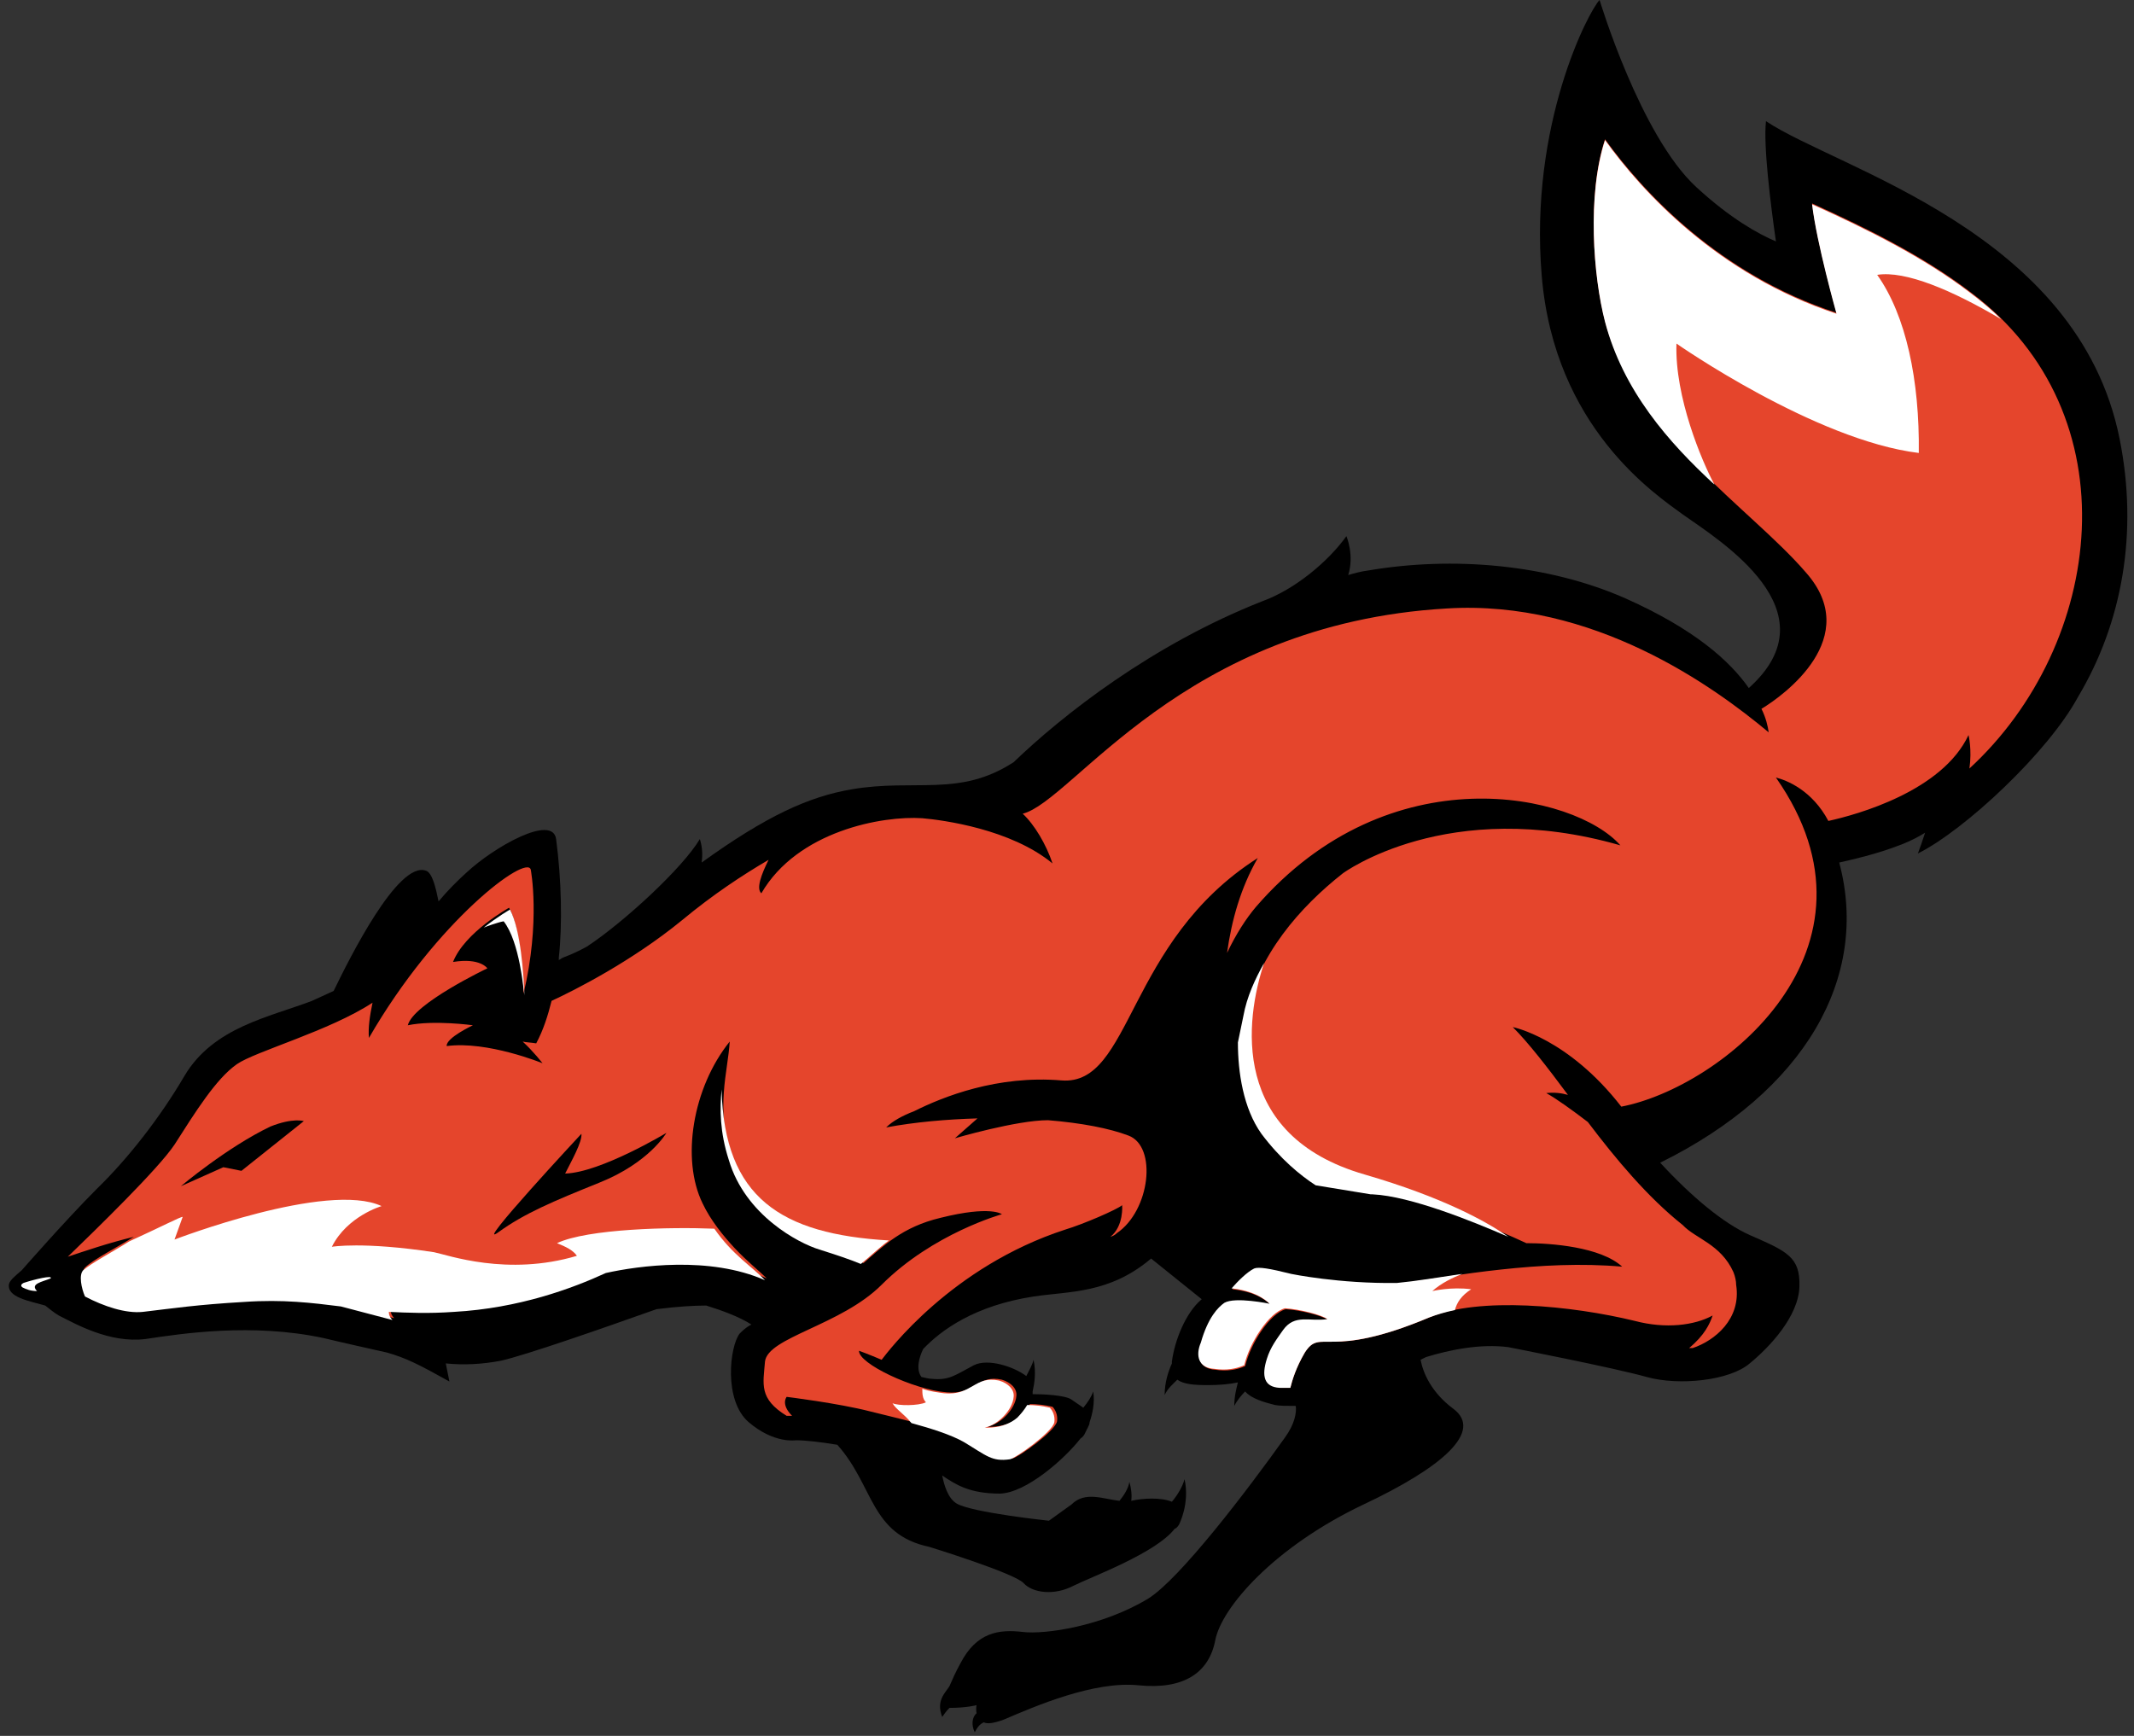
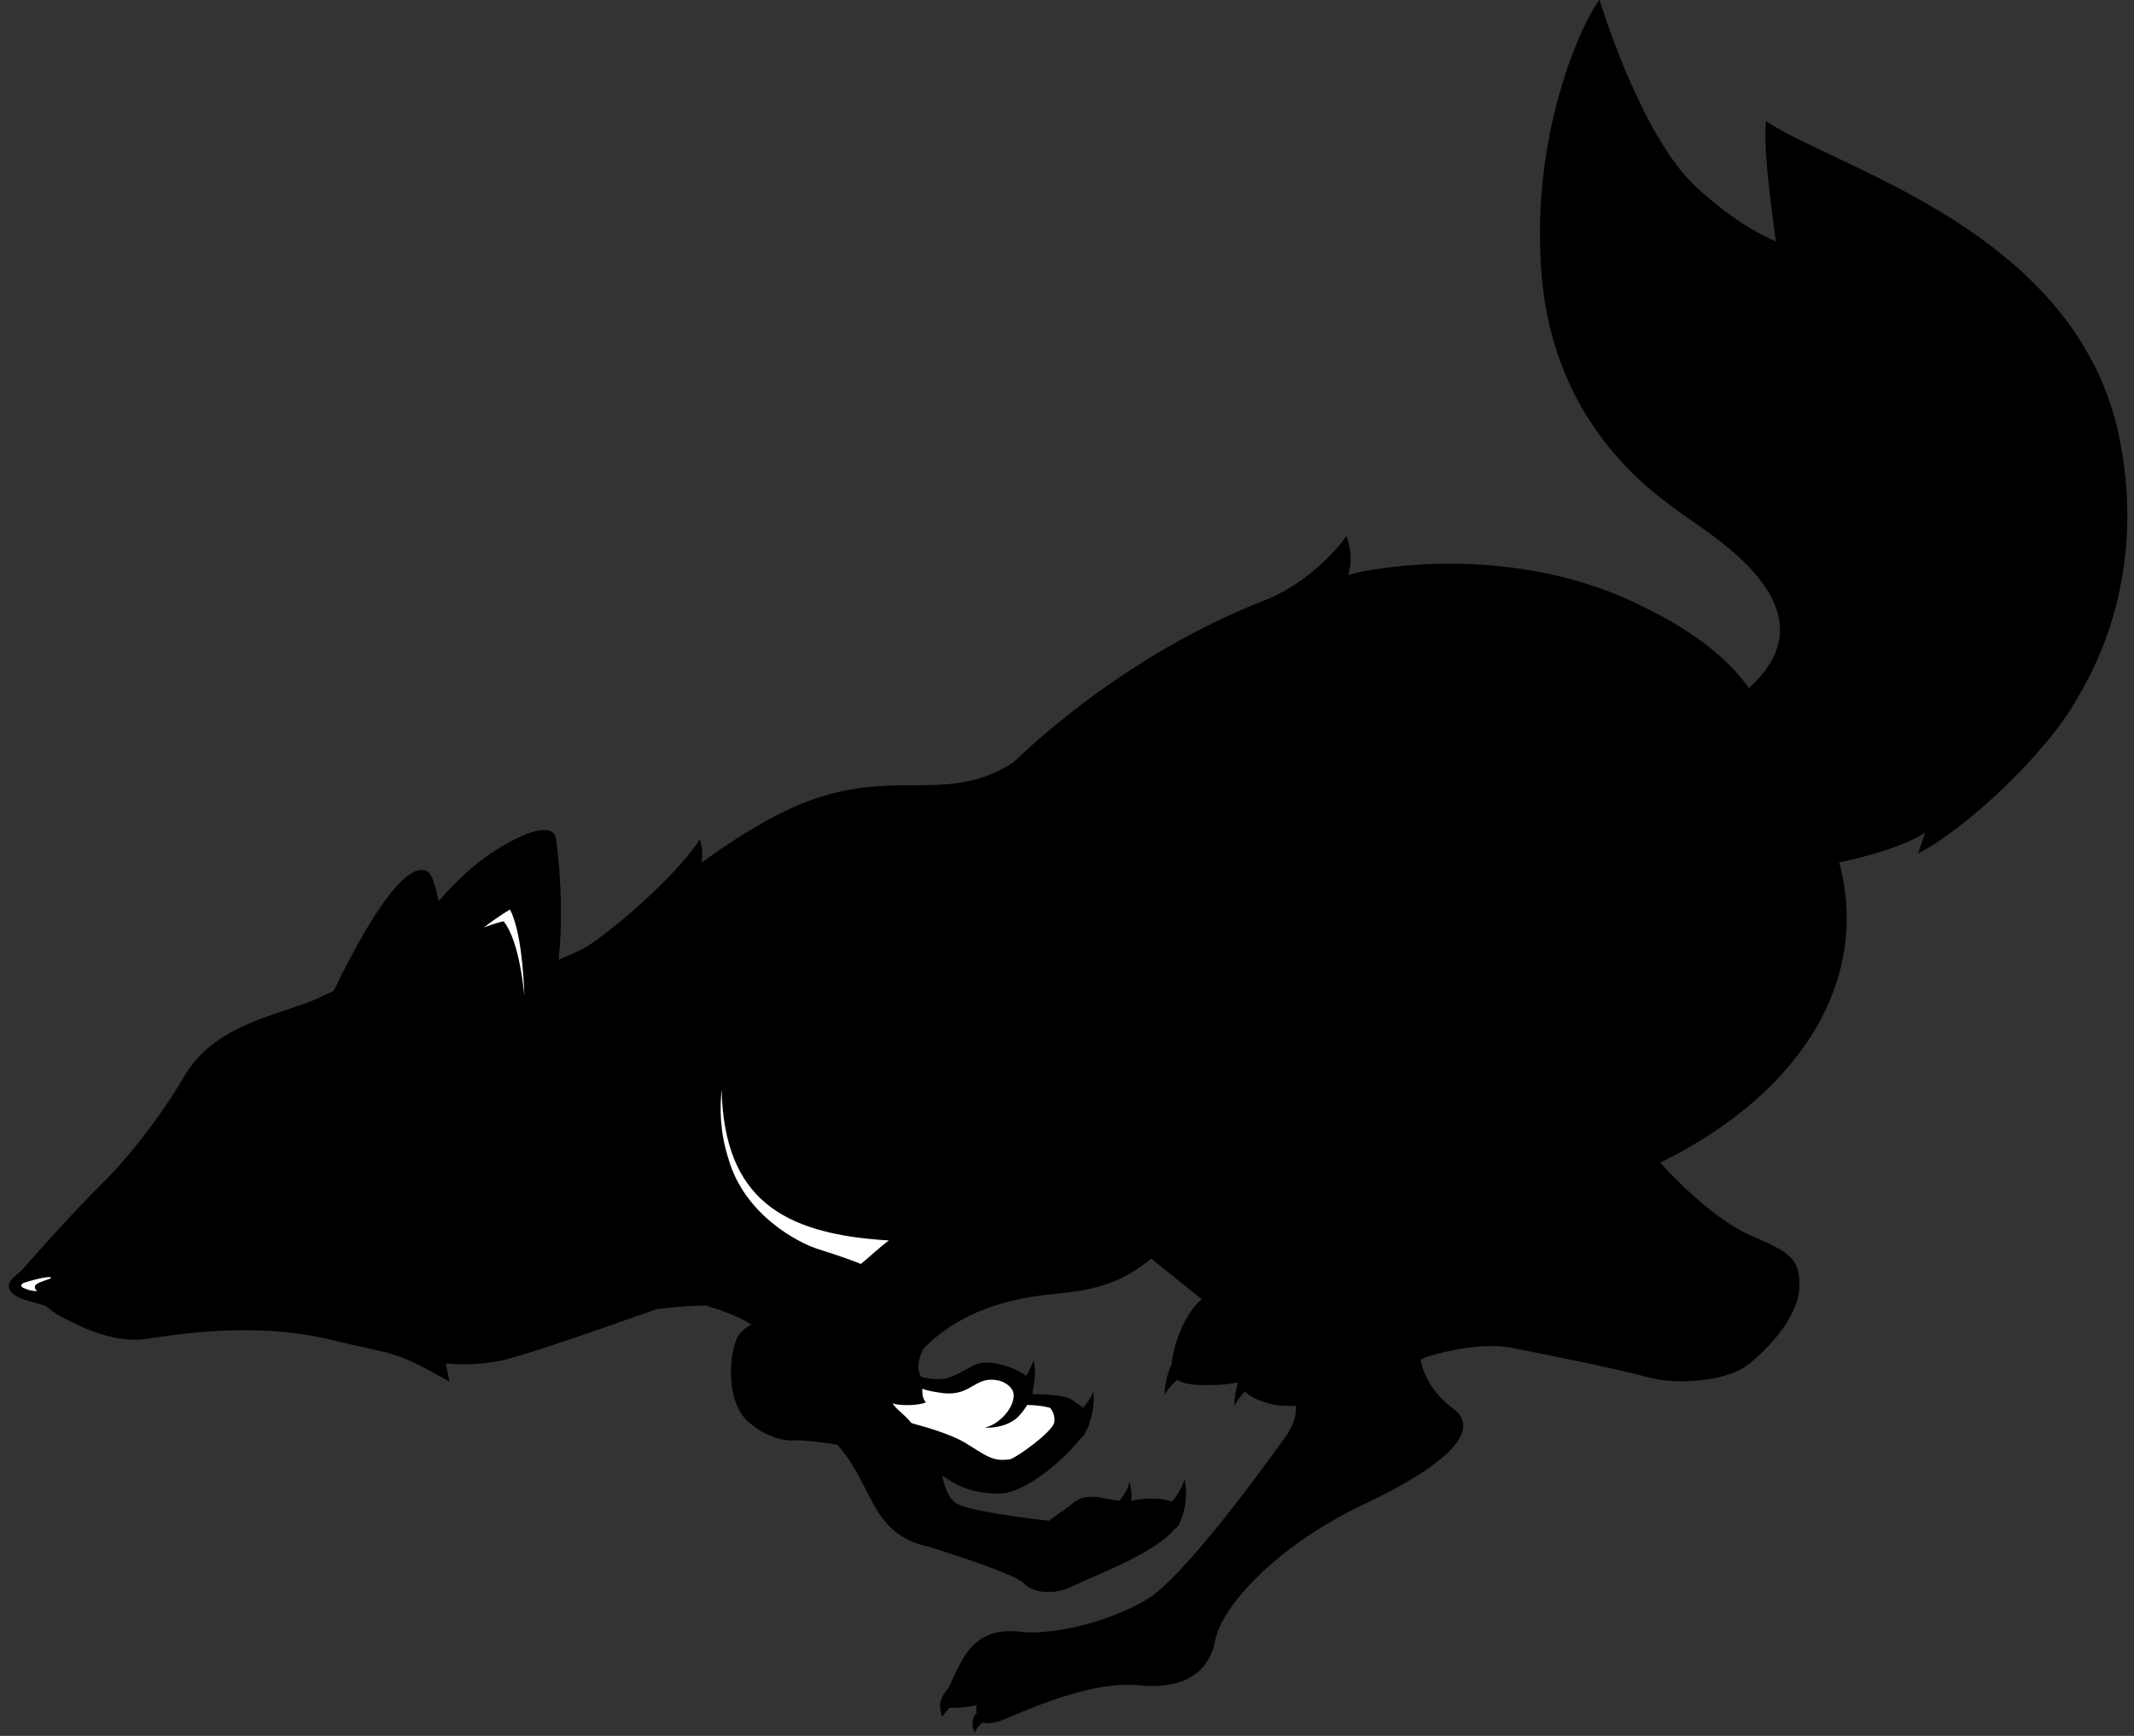
<svg xmlns="http://www.w3.org/2000/svg" width="236px" height="192px" viewBox="0 0 236 192" version="1.1">
  <rect x="0" y="0" width="236" height="192" fill="#333333" stroke="none" />
  <title>Group</title>
  <g id="Page-1" stroke="none" stroke-width="1" fill="none" fill-rule="evenodd">
    <g id="Group" transform="translate(0.976, 0)" fill-rule="nonzero">
      <path d="M60.824,105.9 C61.224,102.3 61.124,97.3 60.524,92.8 C60.124,90 53.624,93.7 50.624,96.5 C49.624,97.4 48.524,98.5 47.524,99.7 C47.224,98.2 46.824,96.5 46.124,96.3 C43.024,95.2 37.624,106.1 35.924,109.6 C35.024,110 34.224,110.4 33.524,110.7 C28.824,112.5 22.624,113.6 19.424,119 C16.724,123.6 13.224,128.1 9.724,131.5 C6.324,134.9 1.424,140.5 1.424,140.5 C0.724,141.1 0.124,141.6 0.024,142 C-0.276,143.5 2.324,143.9 4.024,144.4 C4.524,144.8 5.024,145.2 5.524,145.5 C7.324,146.4 11.124,148.6 15.124,148.1 C19.124,147.5 26.924,146.3 34.824,148 C37.324,148.6 39.624,149.1 41.824,149.6 C43.924,150.2 45.324,150.9 48.724,152.8 L48.324,150.8 C50.324,151 52.324,150.9 54.424,150.5 C57.124,149.9 65.724,146.9 71.624,144.8 C74.024,144.5 75.824,144.4 77.124,144.4 C78.724,144.9 80.724,145.6 82.124,146.5 C81.524,146.8 81.124,147.2 80.824,147.5 C79.724,148.9 79.024,154.9 81.824,157.3 C84.624,159.7 87.024,159.3 87.024,159.3 C88.124,159.3 89.824,159.5 91.624,159.8 C95.724,164.4 95.224,169.7 101.824,171.1 C101.824,171.1 111.224,174 112.224,175.1 C113.224,176.2 115.624,176.5 117.724,175.4 C119.724,174.4 126.824,171.8 128.924,169.1 C129.224,169 129.424,168.6 129.424,168.6 C129.424,168.6 130.624,166.3 130.024,163.6 C129.824,164.4 129.224,165.4 128.624,166.1 C127.424,165.6 125.424,165.7 124.124,166 C124.224,165.4 124.124,164.6 123.924,163.9 C123.824,164.6 123.324,165.4 122.824,166 C121.024,165.8 119.024,164.9 117.524,166.4 L115.024,168.2 C115.024,168.2 106.524,167.3 104.824,166.3 C103.824,165.7 103.424,164.2 103.224,163.2 C104.724,164.2 106.224,165.2 109.624,165.2 C112.524,165.1 116.724,161.4 118.524,159.1 C118.724,159 118.924,158.7 118.924,158.7 C118.924,158.7 119.024,158.5 119.224,158.1 C119.224,158 119.324,158 119.324,157.9 C119.424,157.7 119.524,157.5 119.524,157.3 C119.824,156.4 120.124,155.2 119.924,153.9 C119.724,154.5 119.324,155.1 118.824,155.7 C118.424,155.4 117.924,155.1 117.524,154.8 C116.824,154.3 114.324,154.2 113.224,154.2 C113.224,154.1 113.224,154 113.224,153.9 C113.424,153 113.624,151.8 113.324,150.4 C113.224,150.9 112.824,151.6 112.524,152.2 C111.224,151.2 108.324,150.2 106.724,151 C104.624,152.1 104.024,152.7 102.024,152.5 C101.724,152.5 101.424,152.4 100.924,152.3 C100.324,151.5 100.624,150.2 101.124,149.2 C103.124,147.1 106.824,144.4 113.324,143.4 C117.324,142.8 121.724,143.1 126.324,139.2 L131.924,143.7 C130.124,145.2 128.924,148.3 128.624,150.6 C128.624,150.7 128.624,150.8 128.624,150.8 C128.224,151.7 127.824,152.9 127.824,154.3 C128.124,153.6 128.724,153.1 129.224,152.6 C129.924,153.1 131.024,153.2 132.624,153.2 C133.824,153.2 135.024,153.1 135.924,152.9 C135.724,153.7 135.524,154.5 135.524,155.5 C135.824,154.9 136.324,154.3 136.724,153.9 C137.424,154.7 138.824,155.1 140.024,155.4 C140.524,155.5 141.324,155.5 142.324,155.5 C142.424,156.2 142.224,157.5 141.124,159 C136.924,164.9 129.524,174.6 126.024,176.8 C120.924,179.9 114.524,180.8 112.124,180.5 C109.524,180.2 107.024,180.5 105.224,184 C104.724,184.9 104.324,185.8 104.024,186.5 C103.524,187.3 102.524,188.1 103.224,189.9 C103.424,189.6 103.724,189.2 104.024,188.9 C104.024,188.9 104.024,188.9 104.024,188.9 C105.924,188.9 107.024,188.6 107.024,188.6 C107.024,188.6 106.924,189 107.024,189.5 C106.524,189.9 106.424,190.8 106.824,191.6 C107.024,191.2 107.324,190.7 107.824,190.5 C108.224,190.7 108.924,190.6 110.024,190.2 C113.524,188.7 120.024,185.9 124.924,186.4 C129.824,186.9 132.724,185.1 133.424,181.4 C134.124,177.8 139.924,171.1 149.824,166.4 C158.524,162.3 163.124,158.3 159.724,155.8 C157.324,154 156.424,151.9 156.124,150.4 C156.324,150.3 156.524,150.2 156.724,150.1 C159.324,149.3 162.724,148.6 165.824,149 C165.824,149 177.624,151.3 181.124,152.3 C184.724,153.3 190.324,152.7 192.524,150.8 C194.724,149 197.924,145.6 198.024,142.3 C198.124,139 196.624,138.4 192.524,136.6 C189.624,135.3 186.124,132.4 182.624,128.6 C198.624,120.7 205.824,108.1 202.424,95.4 C203.724,95.1 206.524,94.5 209.324,93.4 C210.324,93 211.124,92.6 211.924,92.1 C211.624,93 211.324,93.9 211.124,94.4 C216.324,91.8 225.524,83.2 228.824,77.1 C233.724,68.9 235.524,58.9 233.424,48.5 C228.824,25.6 202.224,18.7 194.324,13.4 C194.324,13.4 194.224,13.9 194.324,13.4 C194.024,16.1 194.824,22.5 195.424,26.7 C193.524,25.9 190.424,24.2 186.624,20.7 C180.424,15 175.924,0 175.924,0 C174.724,1.2 168.124,13.8 169.524,30.5 C170.924,47.3 182.124,54.7 185.124,56.9 C189.224,59.8 201.924,67.6 192.424,76.1 C190.324,73.1 186.424,69.6 178.824,66.2 C170.224,62.4 159.724,61.5 150.324,63.1 C149.524,63.2 148.824,63.4 148.124,63.6 C148.824,61.4 147.924,59.3 147.924,59.3 C145.924,62.1 142.224,65.2 138.624,66.5 C126.424,71.3 116.524,79.1 111.124,84.3 C105.124,88.2 100.224,86.1 93.224,87.3 C88.524,88.1 83.824,90.2 76.624,95.4 C76.724,94.6 76.724,93.8 76.424,92.8 C74.524,96 68.024,102 63.924,104.7 C63.024,105.2 62.124,105.6 61.324,105.9 L61.124,106 C61.024,106.1 60.924,106.1 60.824,106.2 C60.824,106.1 60.824,105.9 60.824,105.9 Z" id="Path" fill="#000000" />
-       <path d="M216.924,32.3 C211.824,28.4 205.624,25.3 199.424,22.5 C199.924,26.8 202.124,34.6 202.124,34.6 C189.024,30.3 180.624,21.1 176.524,15.4 C174.524,21.5 175.224,30.5 176.524,35.5 C179.924,48.3 192.524,56.1 198.724,63.3 C205.124,70.5 196.324,76.9 193.824,78.4 C194.324,79.4 194.524,80.3 194.624,81 C188.524,75.9 175.224,66.3 159.024,67.3 C129.724,69 117.724,88.6 112.124,90 C113.424,91.2 114.724,93.4 115.424,95.5 C110.824,91.7 103.324,90.7 101.024,90.5 C96.624,90.2 87.224,91.9 83.224,98.8 C82.624,98.3 83.224,96.7 84.024,95.1 C81.124,96.8 77.924,98.9 74.424,101.8 C68.924,106.3 62.624,109.5 60.024,110.7 C59.624,112.3 59.124,113.9 58.324,115.4 C57.724,115.3 57.224,115.3 56.824,115.2 C56.824,115.2 56.824,115.2 56.824,115.2 C58.024,116.3 59.024,117.6 59.024,117.6 C59.024,117.6 52.924,115.1 48.424,115.7 C48.324,114.8 51.324,113.4 51.324,113.4 C51.324,113.4 47.024,112.8 44.124,113.4 C44.724,111 52.924,107.1 52.924,107.1 C52.924,107.1 52.124,105.9 49.124,106.4 C50.424,103.1 55.324,100.4 55.324,100.4 C56.524,102.6 56.824,107.4 56.924,109.9 C58.824,101.9 57.724,96.2 57.724,96.2 C57.324,94.4 47.324,101.8 39.824,114.8 C39.724,113.7 39.924,112.3 40.224,110.9 C35.524,114 27.224,116.3 25.224,117.7 C22.924,119.3 20.624,123 18.324,126.6 C16.524,129.3 9.624,136 6.524,139 C8.324,138.4 10.924,137.5 13.824,136.8 C11.924,138 9.324,139.3 8.424,140.2 C7.924,140.7 8.224,142.2 8.624,143.2 C10.724,144.2 13.124,145.1 15.024,144.9 C18.424,144.5 21.024,144.1 26.224,143.8 C30.524,143.5 33.724,143.9 36.924,144.3 L42.624,145.8 C42.324,145.5 42.224,145.2 42.224,144.9 C44.324,145 46.624,145.1 49.424,144.9 C56.624,144.5 62.524,142.3 66.224,140.6 C69.824,139.8 77.724,138.7 83.824,141.4 C83.024,140.6 81.624,139.5 80.224,138 C79.024,136.7 77.624,135 76.724,133.1 C74.324,128.2 75.624,120.3 79.724,115.2 C79.524,118.6 78.124,122.4 79.924,128.2 C81.724,134.3 87.624,137.4 89.924,138.1 C91.824,138.7 93.324,139.2 94.524,139.7 C96.724,137.8 98.824,135.7 103.024,134.7 C108.624,133.3 109.824,134.3 109.824,134.3 C109.824,134.3 102.224,136.4 96.524,142.1 C92.024,146.6 83.924,147.9 83.624,150.6 C83.424,153.1 82.924,154.7 86.024,156.6 C86.124,156.6 86.324,156.6 86.624,156.6 C85.324,155.3 86.024,154.5 86.024,154.5 C86.024,154.5 91.724,155.2 95.224,156.1 C98.824,157 103.424,158 105.924,159.4 C108.424,160.8 109.024,161.6 111.024,161.3 C111.624,161.2 115.724,158.3 115.924,157.2 C116.024,156.5 115.724,155.9 115.424,155.6 C114.624,155.4 113.724,155.3 112.924,155.3 C112.624,155.8 112.224,156.3 111.824,156.7 C110.324,158 108.224,157.8 108.224,157.8 C109.724,157.5 111.324,155.8 111.424,154.4 C111.524,153.6 110.824,152.9 109.824,152.6 C107.124,152 106.824,154.3 103.724,154 C100.024,153.7 93.924,150.8 94.024,149.4 C94.024,149.4 95.124,149.8 96.524,150.4 C97.224,149.5 104.224,140.1 116.824,136 C118.824,135.4 122.524,133.8 123.124,133.3 C123.124,133.3 123.324,135.6 121.824,136.8 C122.124,136.7 122.324,136.6 122.524,136.4 C126.224,133.9 127.024,126.8 123.824,125.6 C121.724,124.8 118.624,124.2 114.924,123.9 C111.424,123.9 104.624,125.9 104.624,125.9 L107.124,123.7 C103.724,123.8 100.224,124.1 97.024,124.7 C97.724,124 98.824,123.4 100.124,122.9 C103.324,121.3 109.324,118.9 116.424,119.5 C124.224,120.1 123.524,104.2 138.124,94.9 C136.224,98.2 135.224,101.8 134.724,105.4 C135.724,103.3 136.824,101.6 137.924,100.3 C152.724,83.2 173.224,87.8 178.224,93.5 C159.124,88 147.524,96.6 147.524,96.6 C147.524,96.6 147.524,96.6 147.524,96.6 C142.824,100.3 138.124,105.6 136.724,112.3 C136.524,113.3 136.324,114.2 136.124,115.2 C136.124,118.5 136.724,122.5 138.724,125.3 C140.824,128.1 143.024,129.9 144.724,131 L150.824,132 C150.924,132 150.924,132 151.024,132 C156.024,132.3 164.624,136 167.824,137.5 C170.524,137.5 176.024,137.9 178.424,140.1 C169.424,139.3 160.024,141.1 153.624,142 C147.224,142.1 141.924,141 141.924,141 C139.524,140.4 138.324,140.2 137.824,140.4 C137.024,140.8 136.024,141.8 135.324,142.6 C138.324,142.9 139.524,144.3 139.524,144.3 C139.524,144.3 135.724,143.5 134.524,144.2 C133.824,144.7 132.724,145.8 131.924,148.6 C131.324,150 131.624,151.4 133.424,151.5 C134.724,151.7 135.824,151.5 136.724,151.1 C137.324,148.6 139.424,145.3 141.224,144.8 C142.824,144.9 145.224,145.5 145.924,146 C143.924,146.3 142.324,145.4 141.024,147.2 C140.324,148.2 139.624,149.1 139.224,150.4 C139.124,150.8 139.024,151.2 138.924,151.5 L138.924,152 C138.924,152.5 139.124,153 139.524,153.2 L140.624,153.5 C140.924,153.5 141.324,153.5 141.724,153.5 C141.924,152.7 142.324,151.3 143.324,149.6 C145.124,146.8 145.724,150.5 157.124,145.7 C162.624,143.4 172.824,144.4 179.824,146.1 C183.224,147 186.424,146.6 188.424,145.5 C188.124,146.4 187.524,147.7 185.824,149.1 C185.924,149.1 186.024,149.1 186.224,149.1 C188.624,148.3 191.624,145.9 191.024,142.1 C191.024,141.7 190.924,141.2 190.724,140.7 C189.324,137.6 186.524,137 185.124,135.5 C181.224,132.4 177.724,128.2 174.624,124.1 C172.924,122.8 171.124,121.5 170.024,120.9 C170.924,120.8 171.724,120.9 172.424,121.1 C170.124,118 168.024,115.3 166.324,113.6 C166.324,113.6 172.424,114.8 178.324,122.4 C189.324,120.3 208.724,105 195.424,86 C196.624,86.3 199.424,87.4 201.224,90.8 C204.424,90.1 213.824,87.5 216.724,81.3 C216.724,81.3 217.124,82.9 216.824,85 C231.724,71.3 235.024,45.8 216.924,32.3 Z" id="Path" fill="#E5452C" />
-       <path d="M13.324,137.3 C11.424,138.5 9.124,139.7 8.224,140.5 C7.724,141 8.024,142.5 8.424,143.4 C10.524,144.5 12.924,145.3 14.824,145.1 C18.224,144.7 20.824,144.3 26.024,144 C30.324,143.7 33.524,144.1 36.724,144.5 L42.424,146 C42.124,145.7 42.024,145.4 42.024,145.1 C44.124,145.2 46.424,145.3 49.224,145.1 C56.424,144.7 62.324,142.5 66.024,140.8 C69.624,140 77.524,138.9 83.624,141.6 C82.224,140.1 80.024,138.8 78.024,135.9 C73.224,135.7 64.024,135.9 60.624,137.5 C61.624,137.9 62.424,138.3 62.824,138.9 C55.124,141.2 48.524,138.8 47.024,138.5 C39.124,137.3 35.724,137.9 35.724,137.9 C37.424,134.5 41.224,133.4 41.224,133.4 C35.224,130.6 18.324,137.1 18.324,137.1 L19.224,134.6 C19.124,134.5 16.624,135.8 13.324,137.3 Z" id="Path" fill="#FFFFFF" />
      <path d="M1.624,141.9 C1.424,142 1.224,142.2 1.524,142.4 C1.924,142.6 2.424,142.8 3.124,142.8 C2.324,142 3.624,141.8 4.624,141.4 C4.924,141 2.824,141.5 1.624,141.9 Z" id="Path" fill="#FFFFFF" />
-       <path d="M206.624,30.4 C209.724,29.9 214.924,32.1 220.324,35.3 C219.324,34.3 218.124,33.3 216.924,32.4 C211.824,28.5 205.624,25.4 199.424,22.6 C199.924,26.9 202.124,34.7 202.124,34.7 C189.024,30.4 180.624,21.2 176.524,15.5 C174.524,21.6 175.224,30.6 176.524,35.6 C178.524,43.2 183.524,48.9 188.624,53.6 C187.224,51 184.224,43.9 184.424,38 C184.424,38 199.724,48.7 211.224,50.1 C211.324,42.1 209.824,34.9 206.624,30.4 Z" id="Path" fill="#FFFFFF" />
-       <path d="M136.524,112.4 C136.324,113.4 136.124,114.3 135.924,115.3 C135.924,118.6 136.524,122.6 138.524,125.4 C140.624,128.2 142.824,130 144.524,131.1 L150.624,132.1 C150.724,132.1 150.724,132.1 150.824,132.1 C155.024,132.3 161.924,135.1 165.824,136.8 C163.424,135.1 158.524,132.4 149.924,129.9 C135.024,125.6 136.724,112.8 138.824,106.5 C137.824,108.3 136.924,110.2 136.524,112.4 Z" id="Path" fill="#FFFFFF" />
      <path d="M79.624,128.3 C81.424,134.4 87.324,137.5 89.624,138.2 C91.524,138.8 93.024,139.3 94.224,139.8 C95.224,139 96.124,138.1 97.324,137.2 C85.424,136.5 79.124,132.5 78.824,120.5 C78.624,122.7 78.624,125.2 79.624,128.3 Z" id="Path" fill="#FFFFFF" />
      <path d="M110.724,161.4 C111.324,161.3 115.424,158.4 115.624,157.3 C115.724,156.6 115.424,156 115.124,155.7 C114.324,155.5 113.424,155.4 112.624,155.4 C112.324,155.9 111.924,156.4 111.524,156.8 C110.024,158.1 107.924,157.9 107.924,157.9 C109.424,157.6 111.024,155.9 111.124,154.5 C111.224,153.7 110.524,153 109.524,152.7 C106.824,152.1 106.524,154.4 103.424,154.1 C102.724,154 101.824,153.9 101.024,153.6 C101.024,154.1 101.024,154.7 101.424,155.1 C100.624,155.5 98.324,155.5 97.724,155.2 C98.124,155.9 98.924,156.3 99.824,157.4 C102.024,158 104.224,158.7 105.624,159.5 C108.124,161 108.724,161.7 110.724,161.4 Z" id="Path" fill="#FFFFFF" />
-       <path d="M157.424,142.8 C158.424,141.9 159.724,141.3 160.724,140.9 C158.024,141.3 155.624,141.7 153.524,141.9 C147.124,142 141.824,140.9 141.824,140.9 C139.424,140.3 138.224,140.1 137.724,140.3 C136.924,140.7 135.924,141.7 135.224,142.5 C138.224,142.8 139.424,144.2 139.424,144.2 C139.424,144.2 135.624,143.4 134.424,144.1 C133.724,144.6 132.624,145.7 131.824,148.5 C131.224,149.9 131.524,151.3 133.324,151.4 C134.624,151.6 135.724,151.4 136.624,151 C137.224,148.5 139.324,145.2 141.124,144.7 C142.724,144.8 145.124,145.4 145.824,145.9 C143.824,146.2 142.224,145.3 140.924,147.1 C140.224,148.1 139.524,149 139.124,150.3 C138.524,152.2 138.824,153.4 140.524,153.5 C140.924,153.5 141.324,153.5 141.724,153.5 C141.924,152.7 142.324,151.3 143.324,149.6 C145.124,146.8 145.724,150.5 157.124,145.7 C157.924,145.4 158.924,145.1 159.924,144.9 C160.124,144.1 160.624,143.3 161.724,142.6 C159.524,142.3 157.424,142.8 157.424,142.8 Z" id="Path" fill="#FFFFFF" />
      <path d="M54.724,101.9 C56.524,104.2 56.924,109.6 57.024,110.1 C56.924,107.7 56.624,102.9 55.424,100.6 C55.424,100.6 54.024,101.4 52.524,102.6 C52.724,102.5 54.124,102 54.724,101.9 Z" id="Path" fill="#FFFFFF" />
      <path d="M32.624,124 C32.624,124 31.424,123.6 28.924,124.6 C24.124,126.9 19.024,131.2 19.024,131.2 L23.724,129.1 L25.724,129.5 L32.624,124 Z" id="Path" fill="#000000" />
      <path d="M61.524,129.8 C62.224,128.4 63.424,126.3 63.324,125.4 C63.324,125.4 51.224,138.4 54.124,136.3 C57.024,134.2 60.124,132.9 65.324,130.8 C70.824,128.6 72.724,125.3 72.724,125.3 C72.724,125.3 65.424,129.7 61.524,129.8 Z" id="Path" fill="#000000" />
    </g>
  </g>
</svg>